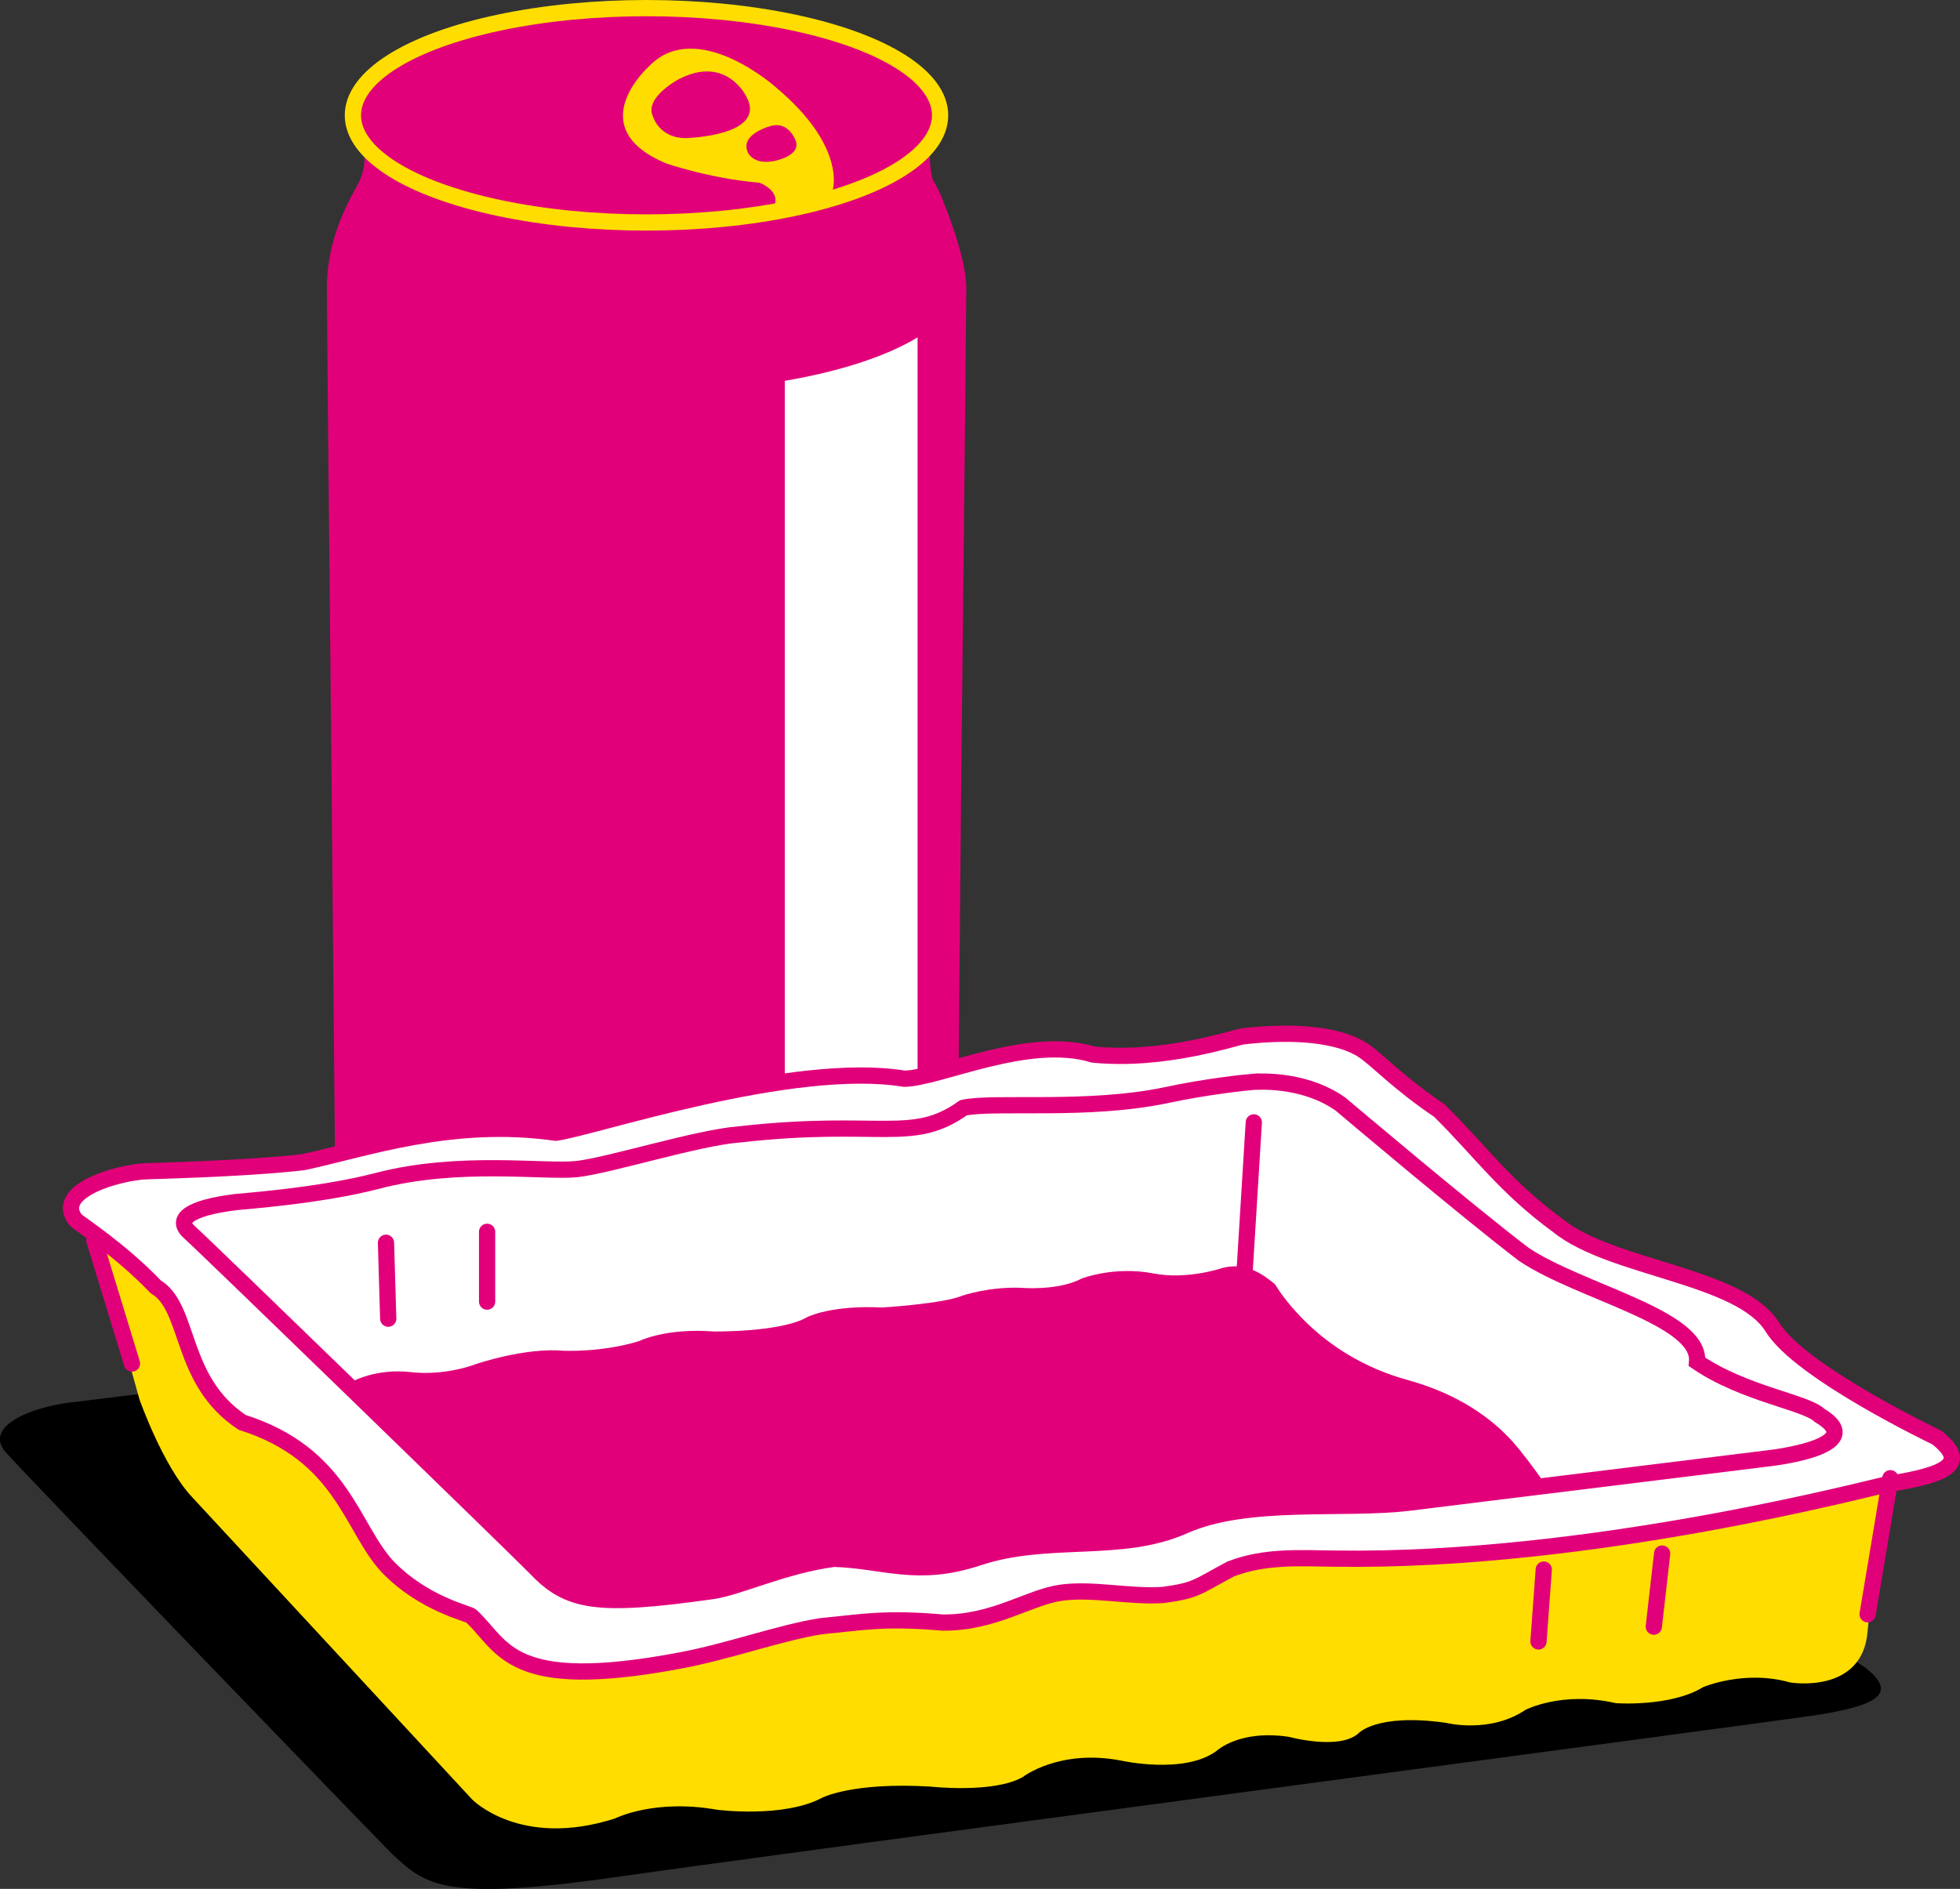
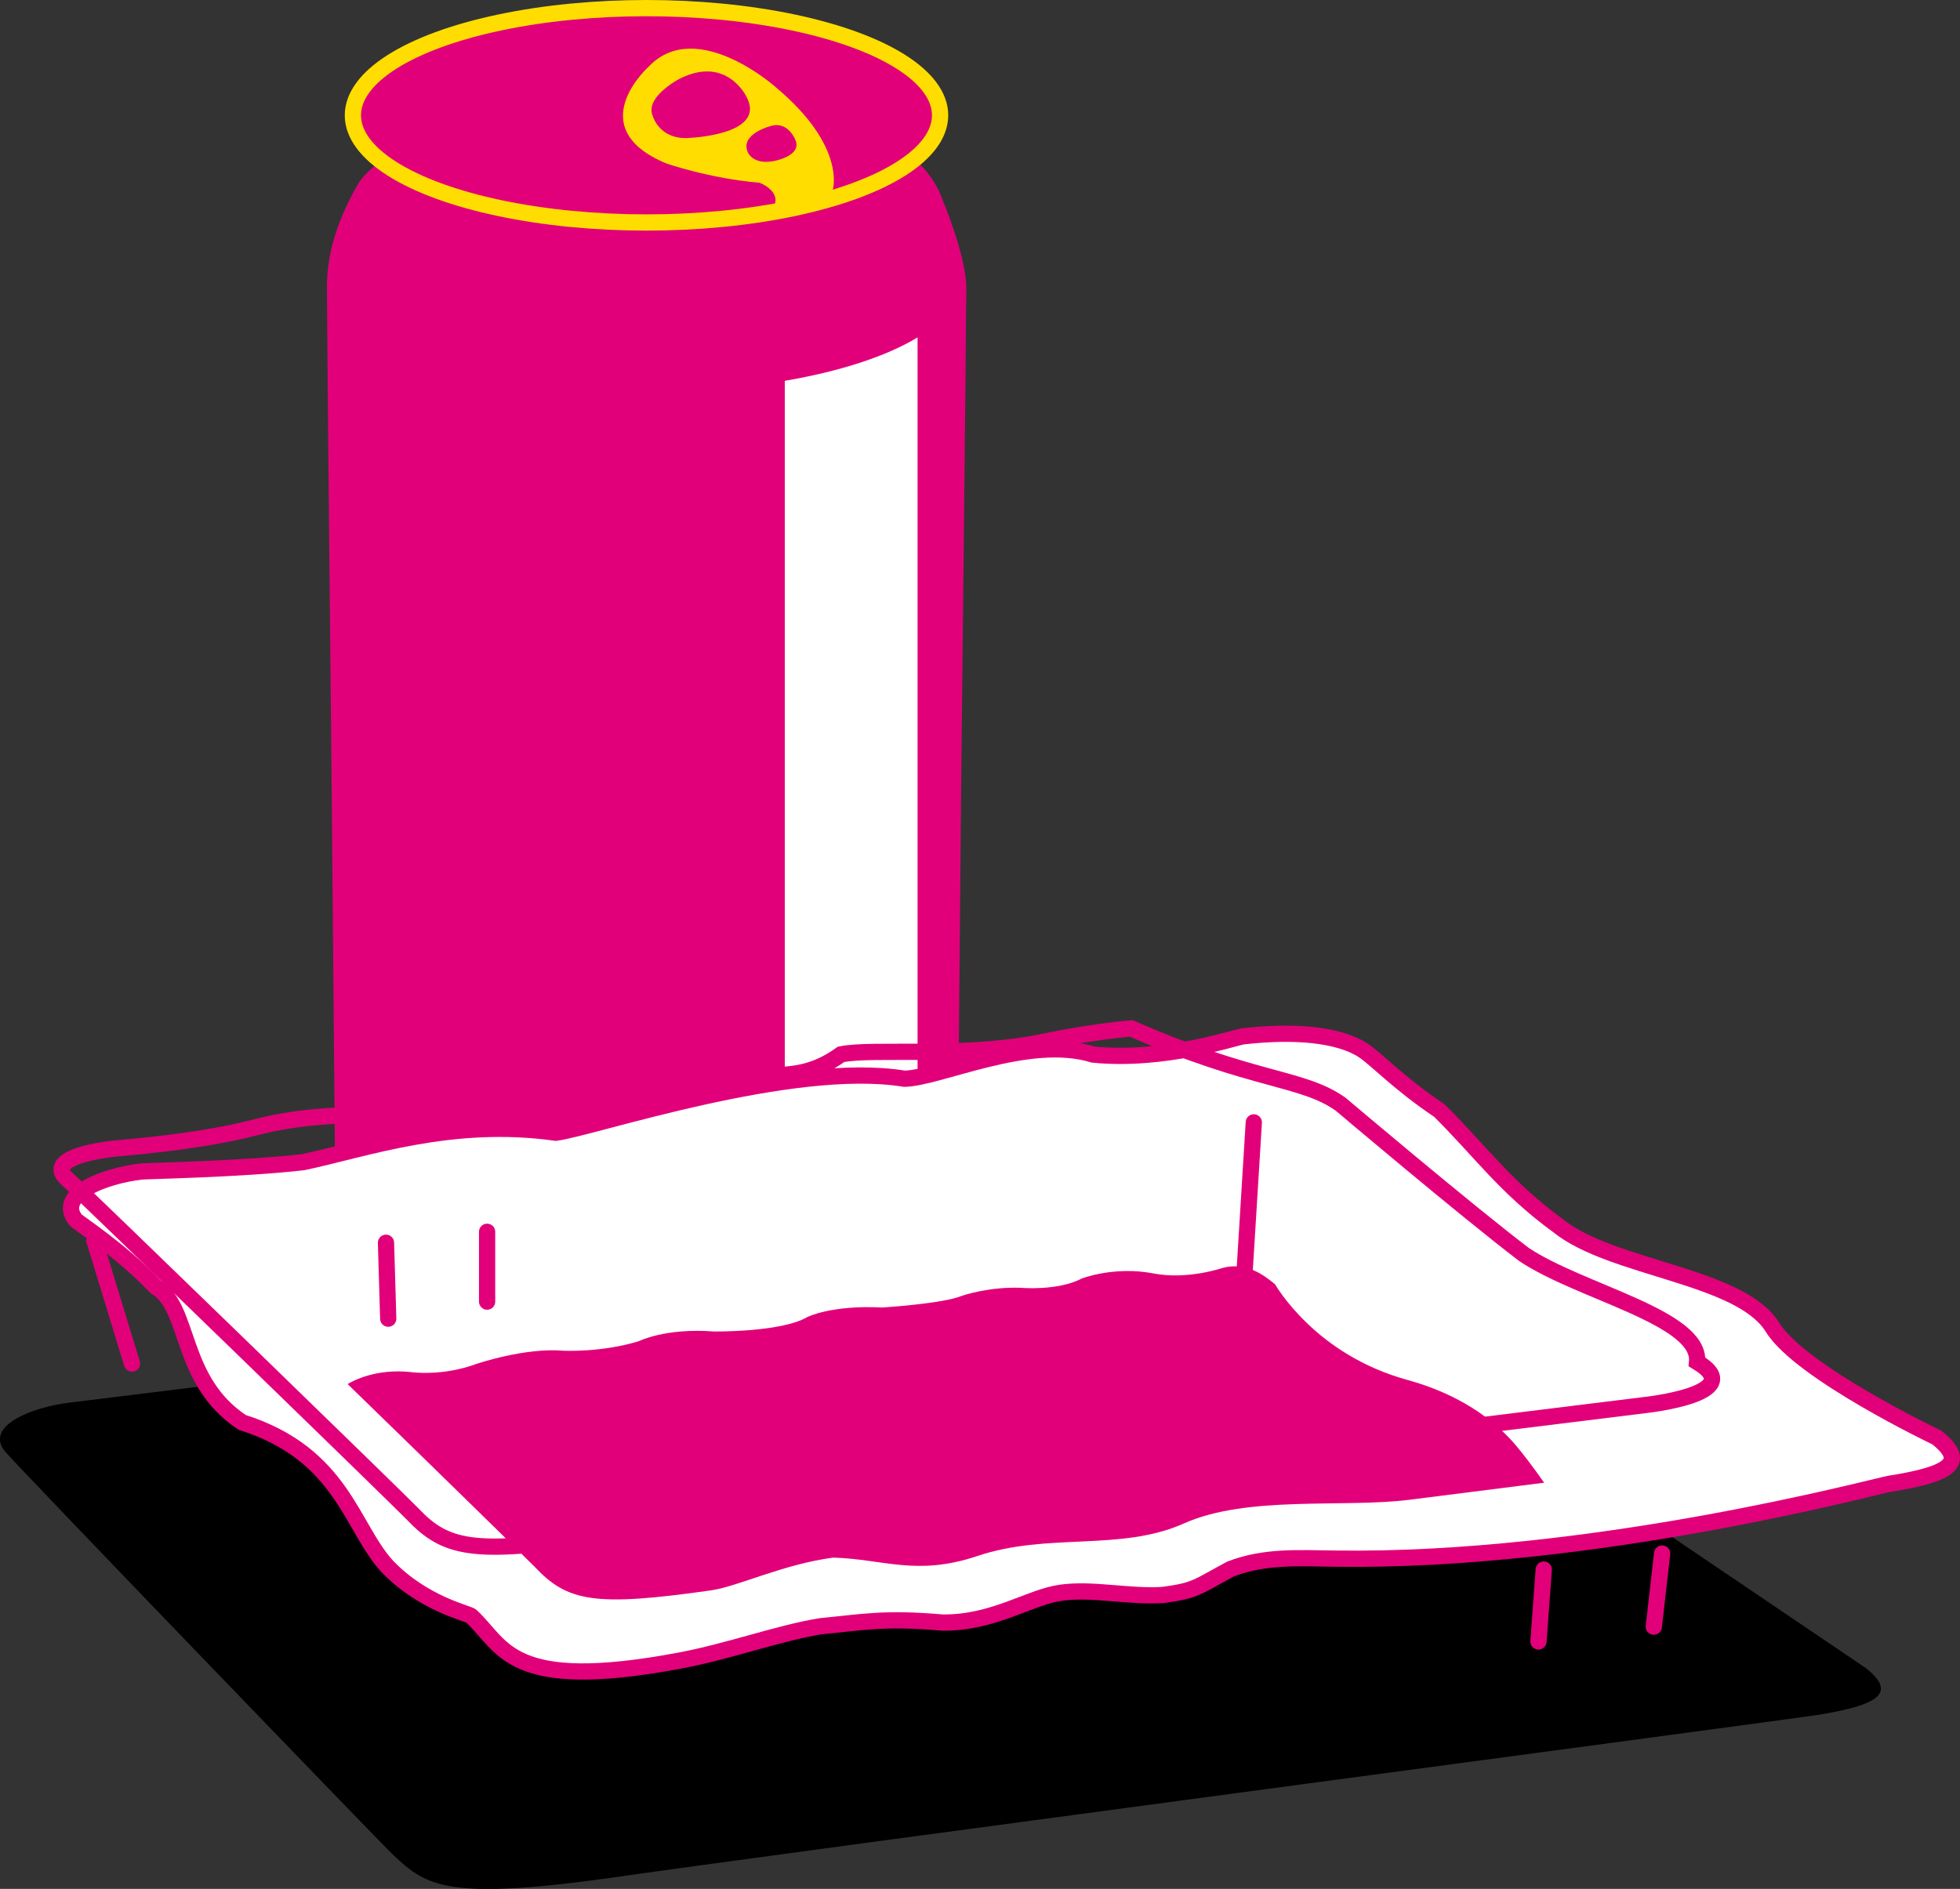
<svg xmlns="http://www.w3.org/2000/svg" version="1.1" x="0px" y="0px" viewBox="0 0 965.3 930.5" style="enable-background:new 0 0 965.3 930.5;" xml:space="preserve">
  <rect x="0" y="0" width="965.3" height="930.5" fill="#333333" stroke="none" />
  <style type="text/css">
	.st0{fill:#E2007A;}
	.st1{fill:#FFDD00;}
	.st2{fill:none;stroke:#FFDD00;stroke-width:8;stroke-miterlimit:10;}
	.st3{fill:none;stroke:#FFDD00;stroke-width:8;stroke-linecap:round;stroke-miterlimit:10;}
	.st4{fill:#FFFFFF;}
	.st5{fill:#FFFFFF;stroke:#E2007A;stroke-width:8;stroke-miterlimit:10;}
	.st6{fill:none;stroke:#E2007A;stroke-width:8;stroke-linecap:round;stroke-linejoin:round;stroke-miterlimit:10;}
	.st7{fill:none;stroke:#E2007A;stroke-width:8;stroke-linecap:round;stroke-miterlimit:10;}
	.st8{fill:none;stroke:#E2007A;stroke-width:8;stroke-miterlimit:10;}
</style>
  <g id="HGs">
</g>
  <g id="Weck">
</g>
  <g id="Dose">
    <g>
      <path class="st0" d="M475.9,141.8c0-15.8-11.7-43.4-11.7-43.4C453,66.3,399.3,41.9,318.4,41.9c-80.9,0-133.5,33.8-142.2,49    S161,122.7,161,141.8s2.3,241.9,2.3,241.9l2.3,256.2c0,30.1,68,56.7,152.4,56.7c84.4,0,153.1-26.7,153.1-56.7l2.3-255.1    C473.4,384.8,475.9,157.6,475.9,141.8z" />
-       <path class="st0" d="M174,61.6c0,0,10.9,12.5,2.2,29.4s284.4,1.6,284.4,1.6s-6-15.3,0-27.8C466.6,52.3,174,61.6,174,61.6z" />
      <ellipse class="st0" cx="318.4" cy="56.8" rx="144.6" ry="52.8" />
    </g>
    <path class="st1" d="M321.5,57.2c-4.2-9.4,13.2-18.4,13.2-18.4c23.2-11.7,32.9,8.8,32.9,8.8C378.1,66.9,338.3,68,338.3,68   C324.6,68.4,321.5,57.2,321.5,57.2 M368.3,75c-4-8.9,10.9-12.8,10.9-12.8c9-3,12.6,6.9,12.6,6.9c3.2,7.9-11,10.3-11,10.3   C370.6,81.2,368.3,75,368.3,75 M319.6,32.7c0,0-33.8,30.1,8.5,47.8c0,0,21.6,7.5,45.9,9.5c0,0,10.8,3.9,7.2,11.7   c0,0,22.2,10.8,28.9-8.1c0,0,7-21.3-28-50.6C382.2,43,343.1,8.2,319.6,32.7" />
    <ellipse class="st2" cx="318.4" cy="56.8" rx="144.6" ry="52.8" />
-     <path class="st3" d="M477.2,617c0,32.1-71.2,58.1-158.9,58.1s-158.9-26-158.9-58.1" />
    <g>
      <path class="st4" d="M451.9,166.2v451.4c-15.1,9.2-37.9,16.7-65.4,21.5V187.6C414,182.9,436.8,175.4,451.9,166.2z" />
    </g>
  </g>
  <g id="Tiefzieh">
    <g>
      <g>
        <path d="M918.9,821.7c0,0-248.6-168.4-282.3-190.5c-12-7.9-33.9-9.9-59.2-7c-29.6,3.4-524.9,64.5-542.8,66.7     c-18.6,2.2-42.2,11.4-32.3,23.9c4.2,5.4,185.8,193.8,191.6,199.2c16.1,15,25.8,22.7,110.7,10.5c77.9-11.2,572-76.8,591.2-79.8     C925.2,839.9,934.4,834,918.9,821.7z" />
-         <path class="st1" d="M931,732.7c0,0-9.8,53-11.2,70.9c-2.5,31.3-38.2,25.2-38.2,25.2c-22.4-6.4-42.8,2.3-42.8,2.3     c-16.1,9.9-43,7.9-43,7.9c-26.5-6.1-44.5,3.3-44.5,3.3c-17.7,11.9-39.1,6.4-39.1,6.4c-34.6-4.9-43.3,5.3-43.3,5.3     c-9.6,8.3-34.1,1.6-34.1,1.6c-24.5-3.7-35.6,6.9-35.6,6.9c-16,11.8-47,4.8-47,4.8c-30.6-5.9-48.5,8.1-48.5,8.1     c-14.4,8.2-45.4,4.7-45.4,4.7c-38.6-2.3-53.4,5.5-53.4,5.5c-19.2,10.2-51.8,5.9-51.8,5.9c-31-5.5-50.2,4.3-50.2,4.3     c-46.8,15-70.4-9.4-70.4-9.4L94.7,737.6c-14.4-15.2-26-48.2-26-48.2l-21.5-77" />
        <path class="st5" d="M953.8,708.1c0,0-67.1-32-80.8-54.2c-15.8-25.7-79-28.7-105.5-50c-26.4-19.3-38-36.4-58.6-56.8     c-20.2-13.6-30.7-25.1-37.4-29.6c-12-7.9-33.9-9.9-59.2-7c-4.2,0.5-38.5,12.5-73.9,9c-31.9-9.8-75.7,11.6-93,11.9     c-55.3-9.1-153.5,24.2-171.6,26.6c-51.7-7.3-94.1,8.1-124.5,14.5c-30.5,3.5-77.2,4.3-79.7,4.6c-18.6,2.2-42.2,11.4-32.3,23.9     c1.1,1.3,21.7,14.4,39.4,32.9c17.3,10.3,11.4,46.2,42.6,66.8c49.5,15.7,53.6,51.7,71.6,71.1c17.9,18.5,39.7,22.9,41.2,24.3     c16.1,15,18.5,37.8,102.8,21.9c24.1-4.5,48.4-13.5,69.3-16.9c21-2,31-4.3,60.1-1.8c25.3,0.2,42.5-12.5,58.2-14.7     c15.7-2.2,33.7,2.2,50.3,1.1c16.5-2.2,16.6-3.9,33.3-12.8c16.8-6.5,34-5.3,51.1-5.1c127.4,1.9,266.4-35.7,273.5-36.9     C960.1,726.3,969.4,720.4,953.8,708.1z" />
        <g>
          <line class="st6" x1="239.9" y1="606.8" x2="239.9" y2="641.2" />
          <line class="st6" x1="190.1" y1="612.2" x2="191.2" y2="649.6" />
          <line class="st6" x1="818.6" y1="765.3" x2="814.5" y2="801.3" />
          <line class="st6" x1="760.3" y1="773.2" x2="757.7" y2="808.6" />
          <line class="st7" x1="617.5" y1="552.9" x2="613" y2="625.8" />
          <line class="st7" x1="46.5" y1="611.1" x2="65" y2="671.7" />
-           <line class="st7" x1="931" y1="728.2" x2="919.8" y2="795.2" />
-           <path class="st8" d="M660.2,543.9c0,0,62.5,52.9,90.4,74.1c27.8,18.6,87.2,31,85.2,52.9c23.4,15.9,53.5,19.8,60.3,26.3      c26.3,15.8-26,21.3-26,21.3s-78.7,9.7-175.8,21.7c-32.4,4-79.9-2.5-111.1,11.4c-31.1,13.9-66.9,4.2-101.5,15.7      c-30.1,10-46.3,1.3-71,0.6c-24.5,3.2-47,14.1-60,15.9c-57.4,8.1-70.9,5.5-87.2-11.7c-5.5-5.8-162.7-158.5-170-164.9      c-7.4-6.4-0.6-12.1,22.3-15c3.3-0.4,41.8-3.1,70.1-10.5c40-10.5,82.5-4.1,98.2-5.8s59.8-15.6,80.2-17.1      c69.4-7.8,84.9,5,110.2-13.1c15.7-3.3,61.1,2,100.3-6.3c18.5-4,38.5-6.2,42.6-6.5C617.5,533.1,641.2,530.5,660.2,543.9z" />
+           <path class="st8" d="M660.2,543.9c0,0,62.5,52.9,90.4,74.1c27.8,18.6,87.2,31,85.2,52.9c26.3,15.8-26,21.3-26,21.3s-78.7,9.7-175.8,21.7c-32.4,4-79.9-2.5-111.1,11.4c-31.1,13.9-66.9,4.2-101.5,15.7      c-30.1,10-46.3,1.3-71,0.6c-24.5,3.2-47,14.1-60,15.9c-57.4,8.1-70.9,5.5-87.2-11.7c-5.5-5.8-162.7-158.5-170-164.9      c-7.4-6.4-0.6-12.1,22.3-15c3.3-0.4,41.8-3.1,70.1-10.5c40-10.5,82.5-4.1,98.2-5.8s59.8-15.6,80.2-17.1      c69.4-7.8,84.9,5,110.2-13.1c15.7-3.3,61.1,2,100.3-6.3c18.5-4,38.5-6.2,42.6-6.5C617.5,533.1,641.2,530.5,660.2,543.9z" />
        </g>
      </g>
    </g>
    <path class="st0" d="M745,710.2c-9.8-10.9-25.9-23.2-51.4-30.3c-22.9-6.2-39.4-17.9-50-28.2c-10.7-10.3-15.6-19-15.6-19   c-5.9-4.9-14.3-11.1-25.9-8.1c0,0-17.3,6-34.1,2.7c-19.3-3.7-35.2,2.5-35.2,2.5c-11.8,6.2-29.7,4.6-29.7,4.6   c-15.9-0.7-29.3,3.9-29.3,3.9c-9,3.9-39.3,5.8-39.3,5.8c-25.2-1.3-36.9,4.7-36.9,4.7c-13,7.6-46.1,7.1-46.1,7.1   c-23.9-1.8-36.9,4.8-36.9,4.8c-18.3,5.6-36.9,4.7-36.9,4.7c-19.2-1.7-43.1,6.5-43.1,6.5c-17.1,6.3-32.3,4-32.3,4   c-16.8-1.8-28.1,4.1-31.1,5.9c43.3,42.1,89.1,86.9,92.1,90c16.2,17.3,29.7,19.8,87.1,11.6c13-1.9,35.5-12.9,60-16.1   c24.7,0.7,41,9.3,71-0.8c34.7-11.7,70.4-2.1,101.6-16c31.2-14,78.8-7.6,111.2-11.7c23.5-3,45.9-5.8,66.3-8.4   C755.7,723.6,749.8,715.6,745,710.2z" />
  </g>
  <g id="Wein">
</g>
  <g id="Eierkarton">
</g>
  <g id="Buch">
</g>
  <g id="Waschmittel">
</g>
  <g id="Plastiktüte">
</g>
</svg>